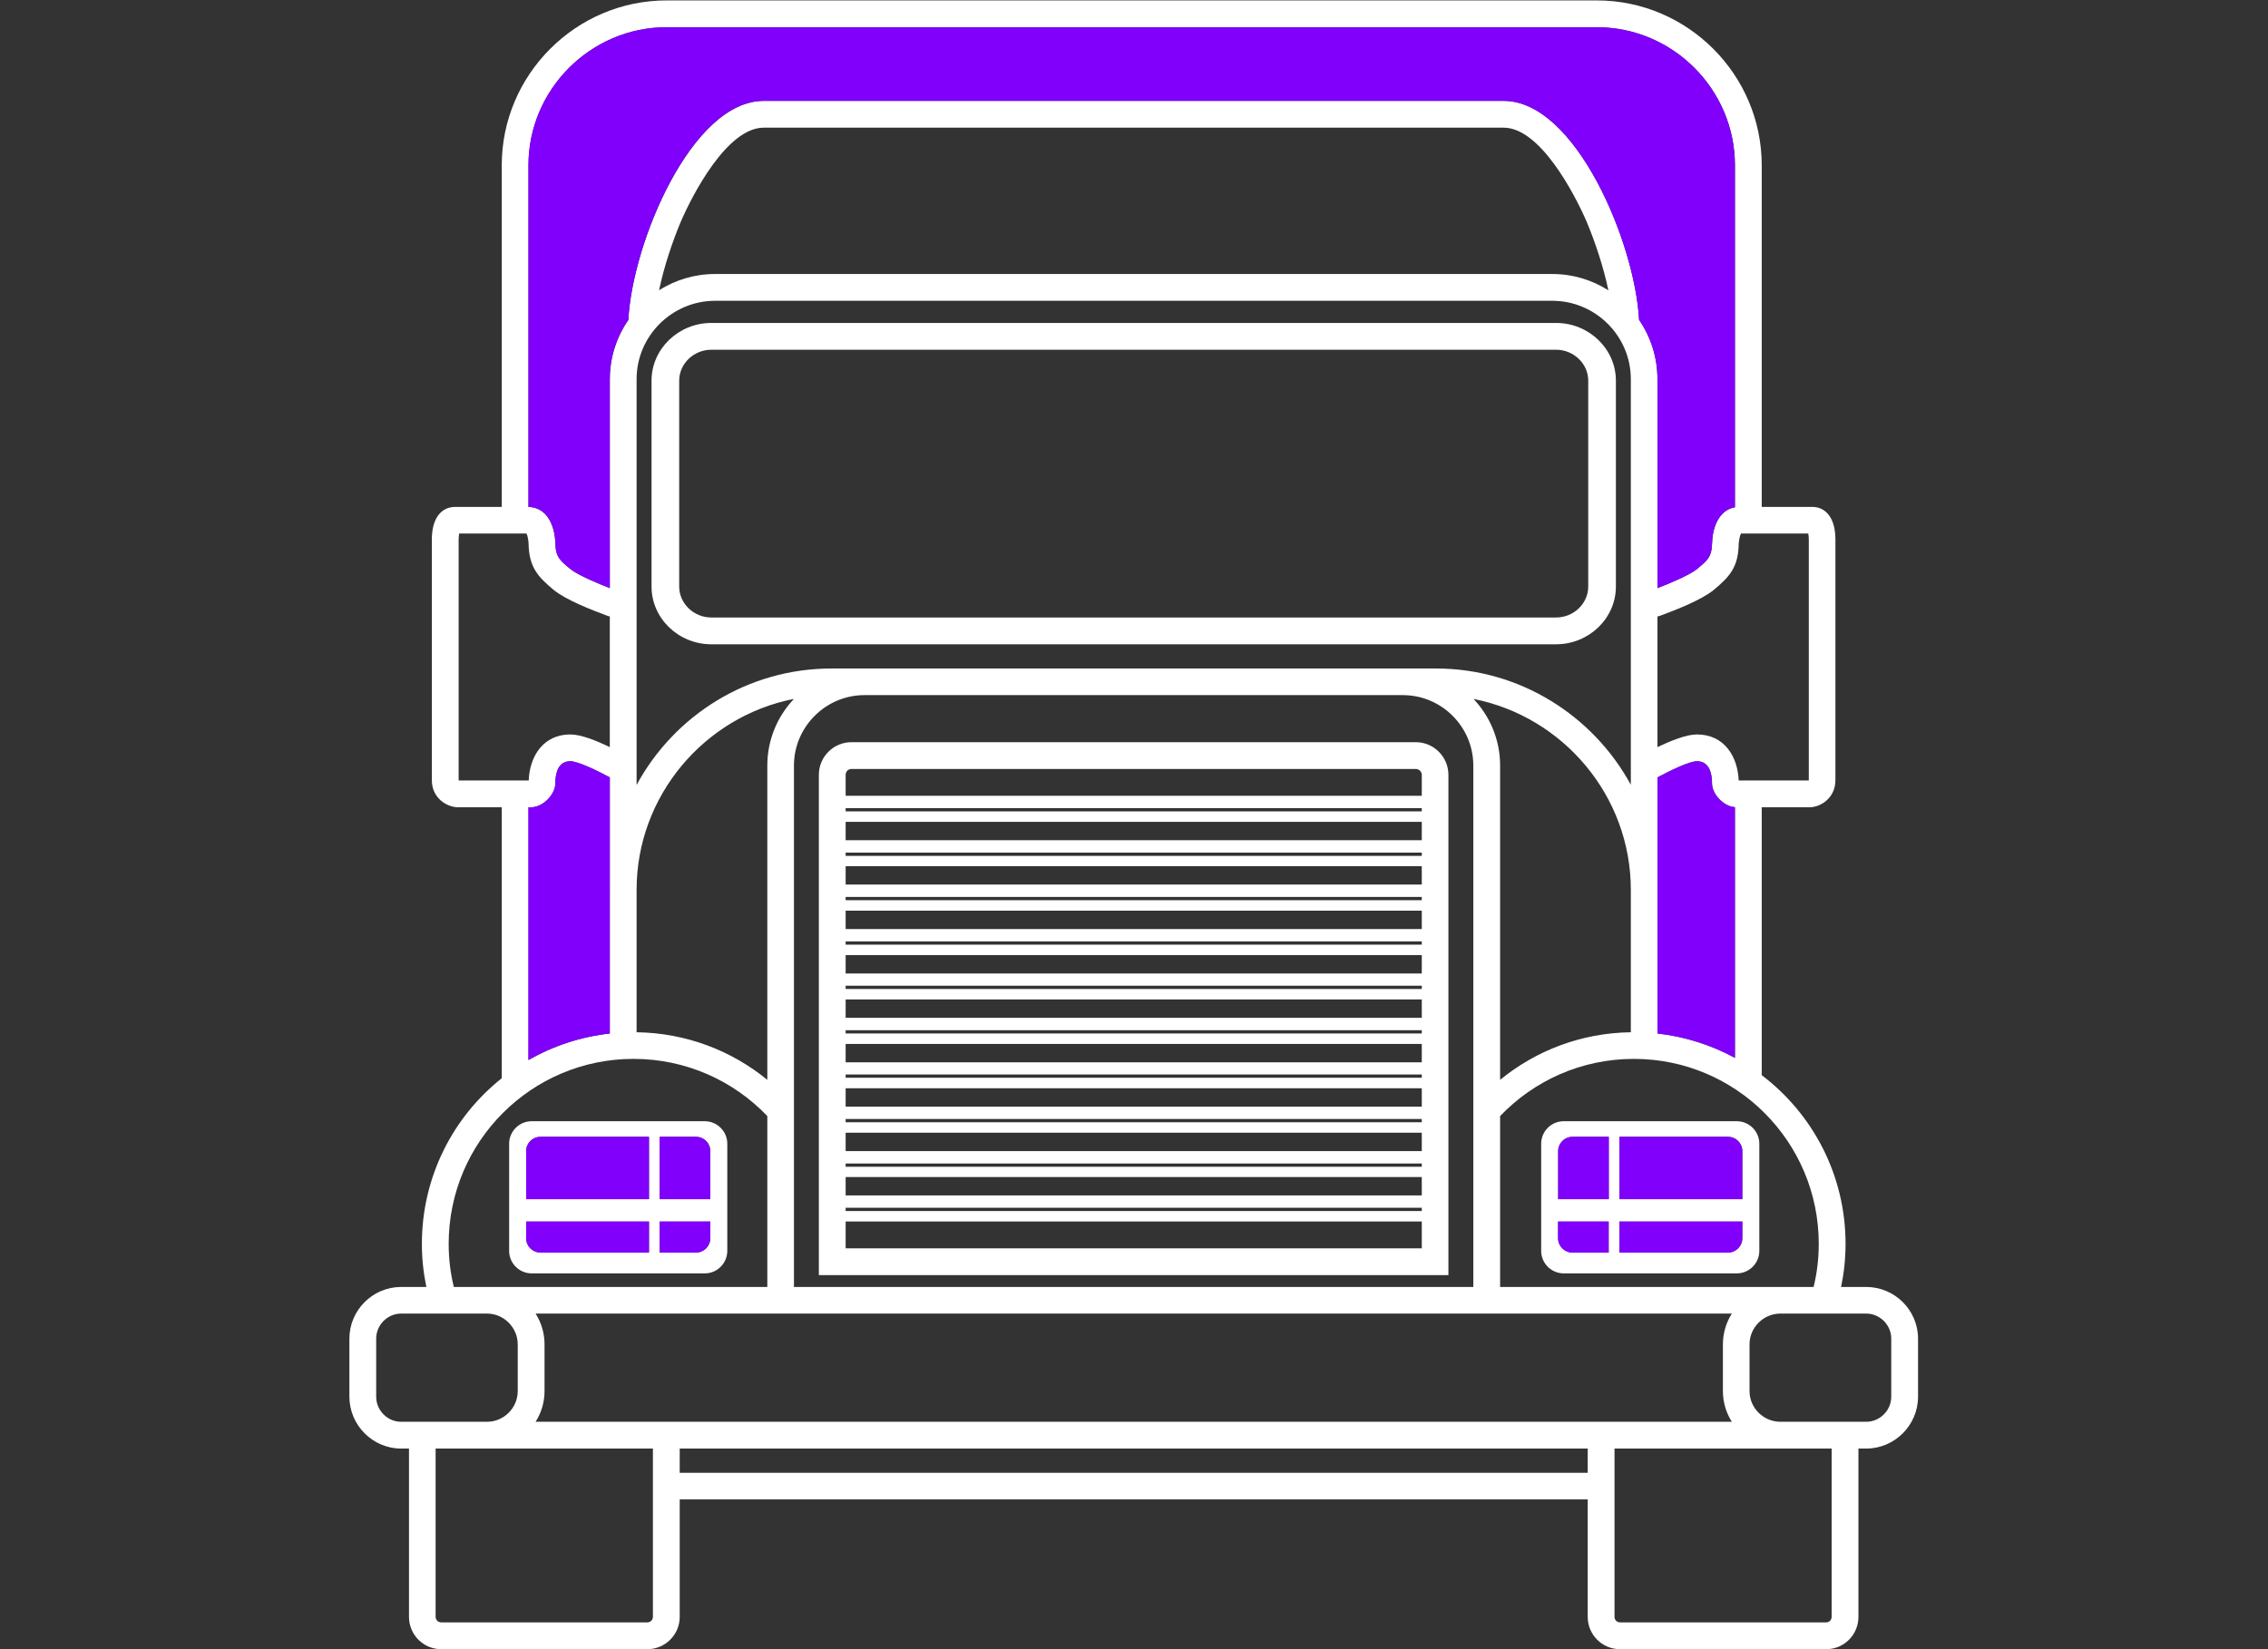
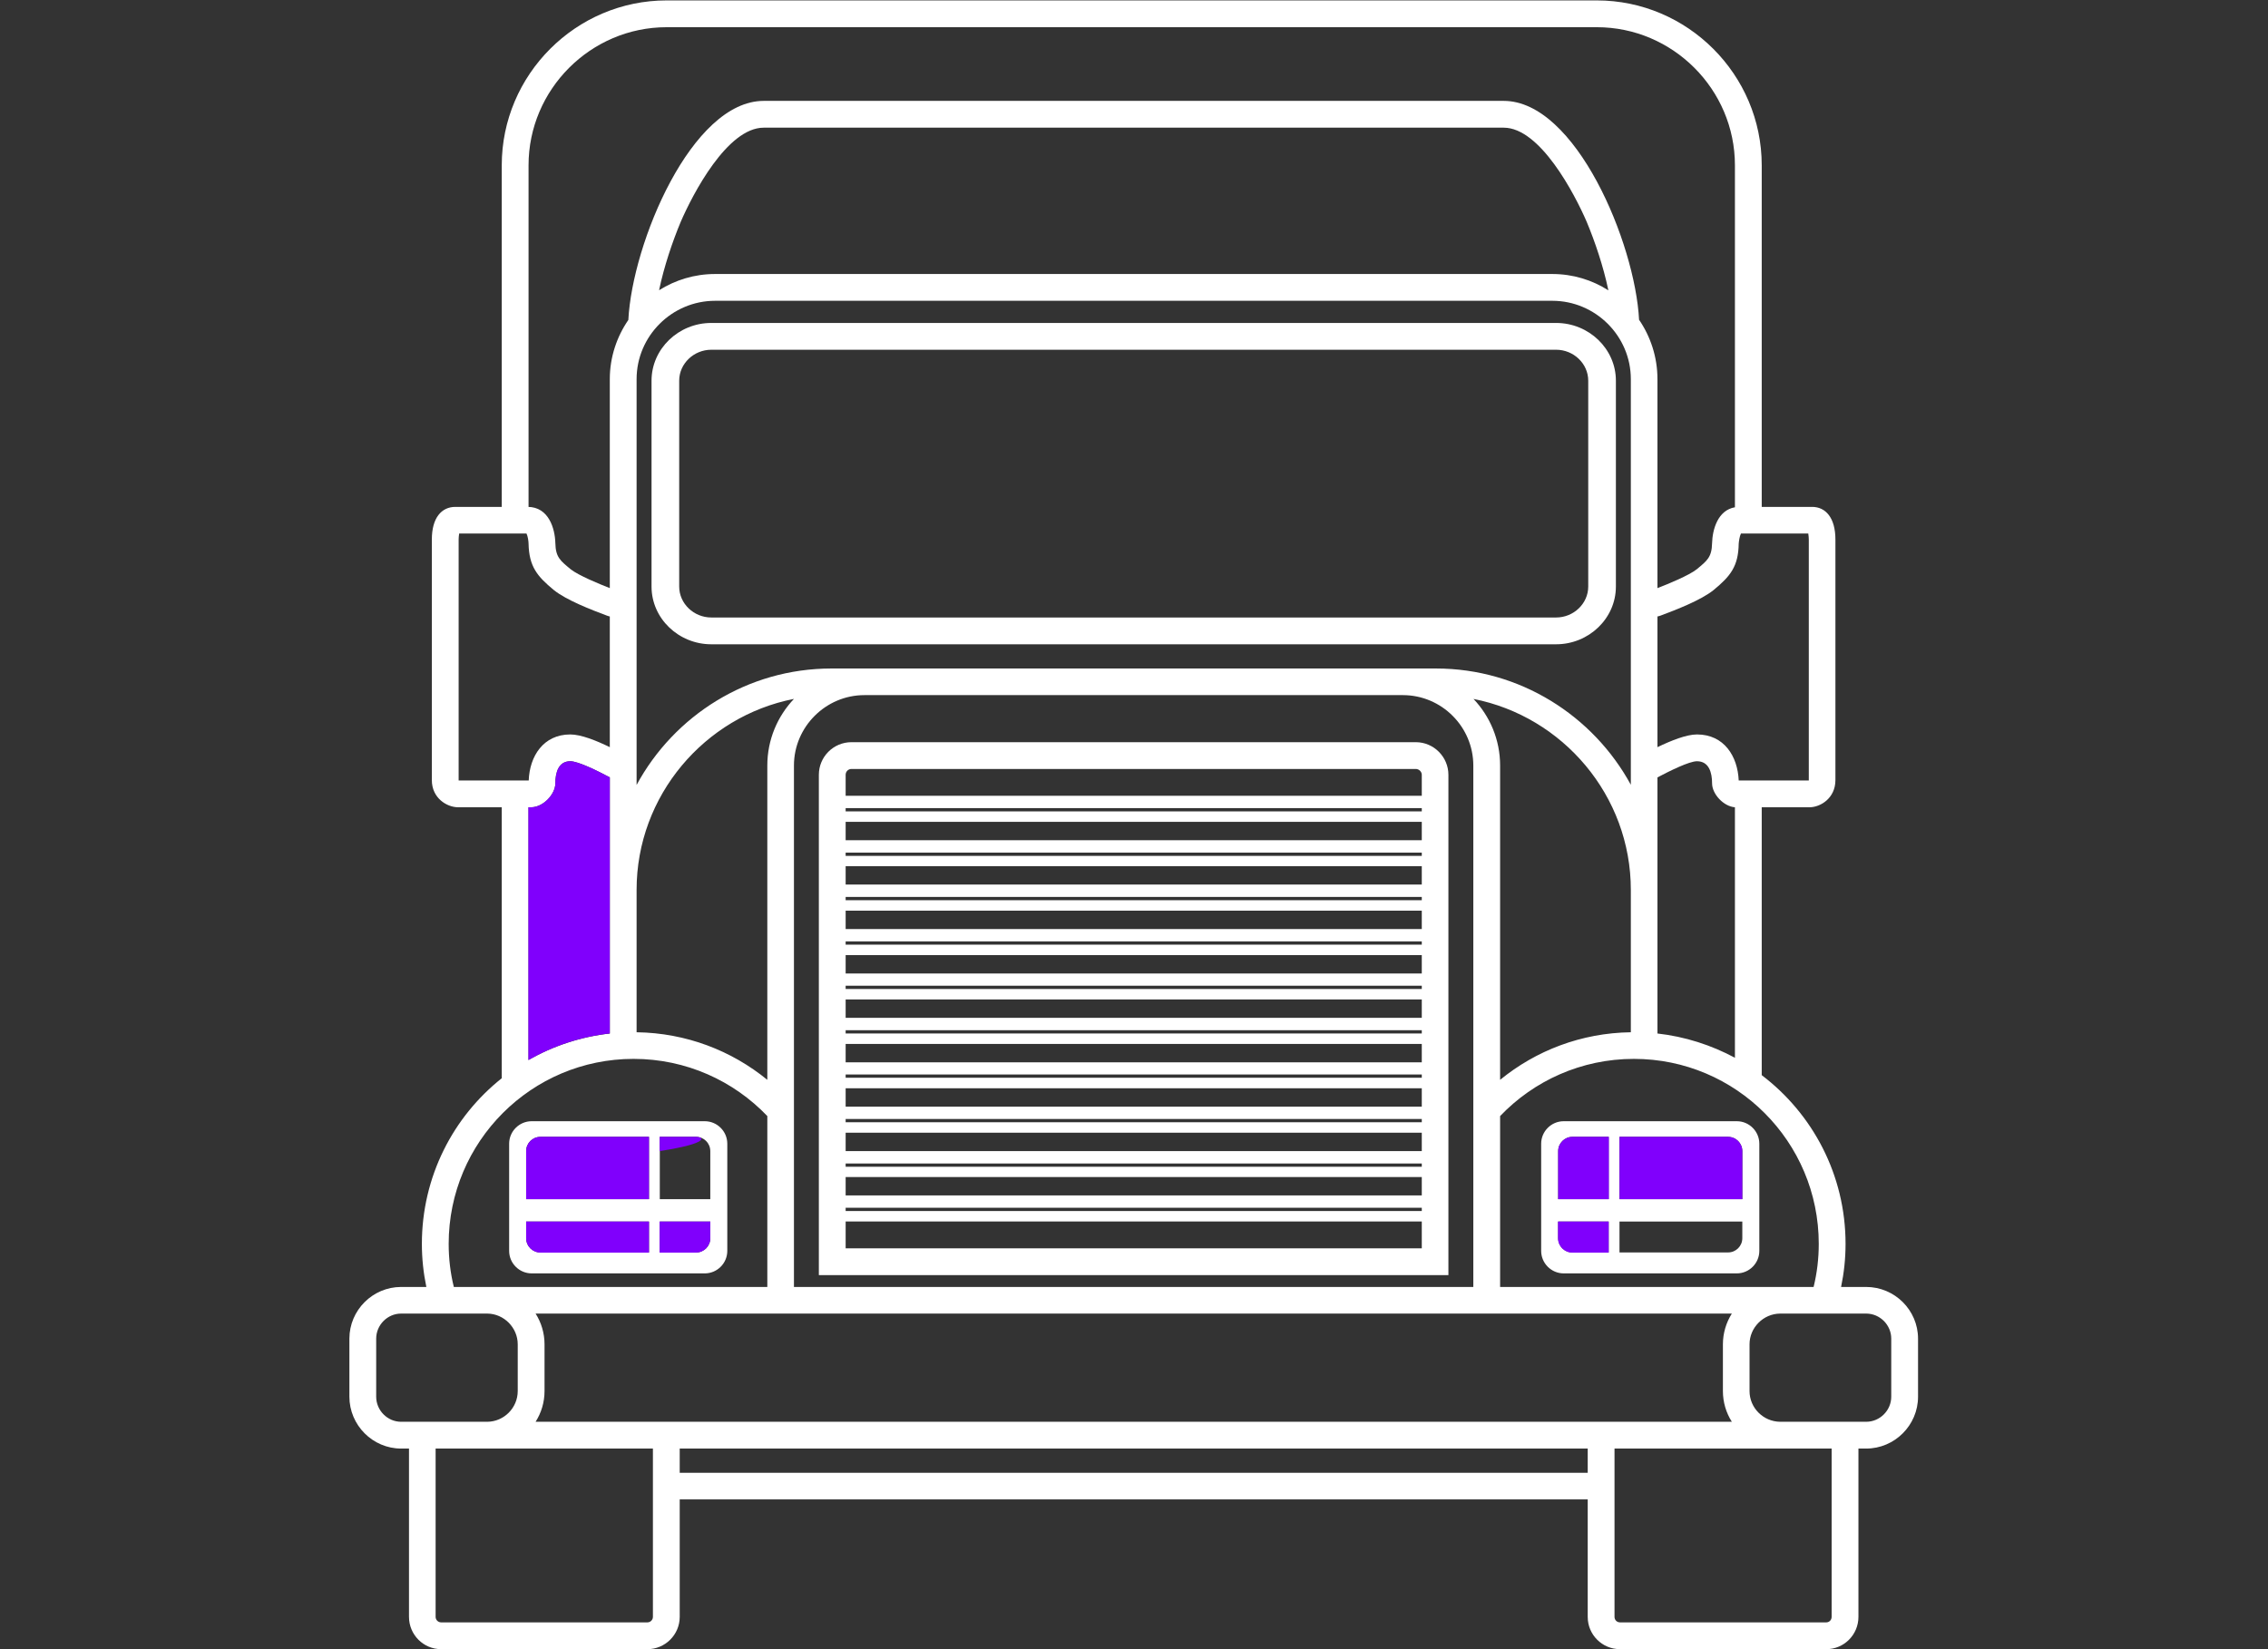
<svg xmlns="http://www.w3.org/2000/svg" xmlns:ns1="http://sodipodi.sourceforge.net/DTD/sodipodi-0.dtd" xmlns:ns2="http://www.inkscape.org/namespaces/inkscape" version="1.1" id="svg2" width="17.6" height="12.8" viewBox="0 0 17.6 12.8" ns1:docname="s54A03EhCQ1.ai">
  <rect x="0" y="0" width="17.6" height="12.8" fill="#333333" stroke="none" />
  <defs id="defs6">
    <clipPath clipPathUnits="userSpaceOnUse" id="clipPath16">
      <path d="M 0,9.6 H 13.2 V 0 H 0 Z" id="path14" />
    </clipPath>
  </defs>
  <ns1:namedview id="namedview4" pagecolor="#ffffff" bordercolor="#000000" borderopacity="0.25" ns2:showpageshadow="2" ns2:pageopacity="0.0" ns2:pagecheckerboard="0" ns2:deskcolor="#d1d1d1" />
  <g id="g8" ns2:groupmode="layer" ns2:label="s54A03EhCQ1" transform="matrix(1.333,0,0,-1.333,0,12.8)">
    <g id="g10">
      <g id="g12" clip-path="url(#clipPath16)">
        <g id="g18" transform="translate(4.623,5.534)">
          <path d="m 0,0 c -0.097,-0.102 -0.156,-0.239 -0.156,-0.389 v -1.83 c -0.208,0.17 -0.472,0.273 -0.761,0.277 v 0.829 c 0,0.549 0.396,1.01 0.916,1.112 z m 4.11,-2.219 v 1.83 C 4.11,-0.239 4.051,-0.102 3.954,0 V -10e-4 C 4.475,-0.103 4.871,-0.564 4.871,-1.113 V -1.942 C 4.582,-1.946 4.318,-2.049 4.11,-2.219 m -6.091,-1.206 c -0.02,0.081 -0.03,0.165 -0.03,0.251 0,0.595 0.482,1.077 1.076,1.077 0.307,0 0.583,-0.128 0.779,-0.333 v -0.995 z m 6.091,0 v 0.995 c 0.196,0.205 0.472,0.333 0.779,0.333 0.594,0 1.076,-0.482 1.076,-1.077 0,-0.086 -0.01,-0.17 -0.03,-0.251 z M 0.409,0.021 h 3.135 c 0.226,0 0.41,-0.185 0.41,-0.41 v -3.036 h -3.955 v 3.036 c 0,0.225 0.185,0.41 0.41,0.41 M 5.026,-0.282 V 0.479 C 5.032,0.48 5.038,0.482 5.044,0.484 5.135,0.518 5.28,0.574 5.353,0.633 5.45,0.713 5.497,0.77 5.499,0.903 5.5,0.916 5.504,0.946 5.512,0.962 H 5.904 C 5.906,0.95 5.907,0.935 5.907,0.927 V -0.474 -0.476 H 5.499 c -0.006,0.141 -0.085,0.268 -0.243,0.268 -0.061,0 -0.149,-0.035 -0.23,-0.074 m -6.099,0.761 v -0.761 c -0.08,0.039 -0.168,0.074 -0.23,0.074 -0.157,0 -0.237,-0.127 -0.242,-0.268 h -0.408 v 0.002 1.401 c 0,0.008 0.001,0.023 0.003,0.035 h 0.392 C -1.55,0.946 -1.546,0.916 -1.546,0.903 -1.543,0.77 -1.496,0.713 -1.399,0.633 -1.326,0.574 -1.181,0.518 -1.09,0.484 -1.084,0.482 -1.079,0.48 -1.073,0.479 m 0.156,1.382 c 0,0.251 0.206,0.456 0.457,0.456 h 4.874 c 0.251,0 0.457,-0.205 0.457,-0.456 v -2.362 0 C 4.652,-0.099 4.225,0.176 3.737,0.176 H 3.544 0.409 0.217 c -0.489,0 -0.916,-0.275 -1.134,-0.678 v 0.001 z M 5.5,1.117 c 0.002,0 0.003,0 0.005,0 -0.002,0 -0.003,0 -0.005,0 m -0.006,0 c 0.002,0 0.004,0 0.006,0 z m -0.005,0 c 0.002,0 0.003,0 0.005,0 -0.002,0 -0.003,0 -0.005,0 M 5.483,1.116 c 0.002,0 0.004,0 0.005,10e-4 C 5.487,1.116 5.485,1.116 5.483,1.116 M 5.478,1.115 c 0.002,0 0.004,0.001 0.005,0.001 C 5.482,1.116 5.48,1.115 5.478,1.115 M 5.484,-0.632 H 5.481 Z m -0.007,0 v -1.459 h 10e-4 c -0.138,0.074 -0.291,0.124 -0.454,0.142 0.001,0 0.002,0 0.002,0 v 0.836 0.655 c 0.072,0.038 0.185,0.094 0.23,0.094 0.07,0 0.088,-0.066 0.088,-0.129 0,-0.061 0.066,-0.134 0.133,-0.139 m -7.023,-1.472 v 1.472 h 0.015 c 0.071,0 0.141,0.076 0.141,0.139 0,0.063 0.018,0.129 0.087,0.129 0.046,0 0.159,-0.056 0.23,-0.094 v -0.655 -0.836 c 10e-4,0 0.002,0 0.003,0 -0.172,-0.019 -0.334,-0.073 -0.477,-0.155 z M 4.918,2.208 4.919,2.206 C 4.896,2.654 4.55,3.481 4.131,3.481 h -4.308 c -0.419,0 -0.765,-0.827 -0.788,-1.275 l 0.001,10e-4 C -1.032,2.109 -1.073,1.989 -1.073,1.861 V 0.644 c -0.061,0.024 -0.183,0.074 -0.228,0.11 -0.06,0.05 -0.087,0.069 -0.089,0.152 -0.002,0.084 -0.038,0.211 -0.161,0.211 h 0.005 v 1.989 c 0,0.442 0.362,0.804 0.804,0.804 h 5.415 c 0.442,0 0.804,-0.362 0.804,-0.804 V 1.115 H 5.478 C 5.376,1.098 5.346,0.983 5.344,0.906 5.342,0.823 5.315,0.804 5.255,0.754 5.21,0.718 5.088,0.668 5.026,0.644 v 1.217 c 0,0.128 -0.04,0.248 -0.108,0.347 M -0.66,2.777 c 0.07,0.162 0.271,0.548 0.483,0.548 H 4.131 C 4.343,3.325 4.544,2.939 4.614,2.777 4.662,2.662 4.711,2.518 4.74,2.379 V 2.378 C 4.646,2.438 4.534,2.473 4.414,2.473 H -0.46 c -0.12,0 -0.232,-0.035 -0.327,-0.095 l 0.001,10e-4 c 0.029,0.139 0.078,0.283 0.126,0.398 m -0.162,-7.143 v -0.98 c 0,-0.018 -0.015,-0.032 -0.032,-0.032 h -1.201 c -0.017,0 -0.032,0.014 -0.032,0.032 v 0.98 z m 6.862,0 v -0.98 c 0,-0.018 -0.014,-0.032 -0.031,-0.032 H 4.808 c -0.018,0 -0.032,0.014 -0.032,0.032 v 0.98 z M -0.666,-4.662 H 4.62 v -0.684 c 0,-0.104 0.084,-0.188 0.188,-0.188 h 1.201 c 0.103,0 0.187,0.084 0.187,0.188 v 0.98 h 0.045 c 0.166,0 0.302,0.136 0.302,0.302 v 0.338 c 0,0.166 -0.136,0.301 -0.302,0.301 H 6.095 c 0.017,0.082 0.026,0.165 0.026,0.251 0,0.402 -0.192,0.758 -0.489,0.983 0,0 0.001,-0.001 0.001,-0.001 v 1.56 h 0.278 c 0.064,0 0.151,0.053 0.151,0.158 v 1.401 c 0,0.127 -0.057,0.19 -0.136,0.19 H 5.633 v 1.989 c 0,0.528 -0.432,0.96 -0.96,0.96 h -5.415 c -0.528,0 -0.96,-0.432 -0.96,-0.96 V 1.117 h -0.27 c -0.08,0 -0.137,-0.063 -0.137,-0.19 v -1.401 c 0,-0.105 0.088,-0.158 0.153,-0.158 h 0.254 V -2.21 c 0,10e-4 10e-4,10e-4 10e-4,10e-4 -0.284,-0.225 -0.466,-0.574 -0.466,-0.965 0,-0.086 0.009,-0.169 0.026,-0.251 h -0.147 c -0.165,0 -0.301,-0.135 -0.301,-0.301 v -0.338 c 0,-0.166 0.136,-0.302 0.301,-0.302 h 0.046 v -0.98 c 0,-0.104 0.084,-0.188 0.187,-0.188 h 1.201 c 0.103,0 0.188,0.084 0.188,0.188 z m 5.286,0.155 h -5.286 v 0.141 H 4.62 Z m 0.839,0.297 c -0.033,0.052 -0.052,0.113 -0.052,0.179 v 0.272 c 0,0.065 0.019,0.127 0.052,0.179 h -6.964 c 0.033,-0.052 0.052,-0.114 0.052,-0.179 v -0.272 c 0,-0.066 -0.019,-0.127 -0.052,-0.179 z M 5.74,-3.58 C 5.642,-3.581 5.562,-3.662 5.562,-3.759 v -0.272 c 0,-0.098 0.08,-0.178 0.178,-0.179 h 0.501 c 0.08,0 0.146,0.066 0.146,0.146 v 0.338 c 0,0.08 -0.066,0.146 -0.146,0.146 z m -8.028,0 h 0.502 c 0.097,-10e-4 0.177,-0.082 0.177,-0.179 v -0.272 c 0,-0.098 -0.08,-0.178 -0.177,-0.179 h -0.502 c -0.079,0 -0.145,0.066 -0.145,0.146 v 0.338 c 0,0.08 0.066,0.146 0.145,0.146" style="fill:#ffffff;fill-opacity:1;fill-rule:evenodd;stroke:none" id="path20" />
        </g>
        <g id="g22" transform="translate(9.059,7.722)">
          <path d="m 0,0 h -4.918 c -0.191,0 -0.348,-0.151 -0.348,-0.336 v -1.199 c 0,-0.185 0.157,-0.336 0.348,-0.336 H 0 c 0.191,0 0.348,0.151 0.348,0.336 v 1.199 C 0.348,-0.151 0.191,0 0,0 M -4.918,-0.156 H 0 c 0.102,0 0.187,-0.081 0.187,-0.18 v -1.199 c 0,-0.099 -0.085,-0.18 -0.187,-0.18 h -4.918 c -0.102,0 -0.187,0.081 -0.187,0.18 v 1.199 c 0,0.099 0.085,0.18 0.187,0.18" style="fill:#ffffff;fill-opacity:1;fill-rule:evenodd;stroke:none" id="path24" />
        </g>
        <g id="g26" transform="translate(8.242,5.281)">
          <path d="m 0,0 h -3.285 c -0.105,0 -0.19,-0.085 -0.19,-0.19 V -3.103 H 0.19 V -0.19 C 0.19,-0.086 0.105,0 0,0 M 0.035,-2.711 H -3.319 V -2.73 h 3.354 z m 0,0.179 h -3.354 v -0.107 h 3.354 z m 0,0.079 h -3.354 v -0.019 h 3.354 z m 0,0.179 h -3.354 v -0.107 h 3.354 z m 0,0.08 h -3.354 v -0.019 h 3.354 z m 0,0.179 h -3.354 v -0.107 h 3.354 z m 0,0.08 h -3.354 v -0.019 h 3.354 z m 0,0.178 h -3.354 v -0.107 h 3.354 z m 0,0.08 h -3.354 v -0.019 h 3.354 z m 0,0.179 h -3.354 v -0.107 h 3.354 z m 0,0.08 h -3.354 v -0.019 h 3.354 z m 0,0.178 h -3.354 v -0.107 h 3.354 z m 0,0.08 h -3.354 v -0.019 h 3.354 z m 0,0.179 h -3.354 v -0.107 h 3.354 z m 0,0.08 H -3.319 V -0.92 h 3.354 z m 0,0.179 h -3.354 v -0.107 h 3.354 z m 0,0.079 h -3.354 v -0.019 h 3.354 z m 0,0.179 h -3.354 v -0.107 h 3.354 z m 0,0.08 h -3.354 v -0.019 h 3.354 z m -3.354,0.072 h 3.354 v 0.122 c 0,0.018 -0.016,0.034 -0.035,0.034 h -3.285 c -0.019,0 -0.034,-0.015 -0.034,-0.034 z m 3.354,-2.635 h -3.354 v 0.156 h 3.354 z" style="fill:#ffffff;fill-opacity:1;fill-rule:evenodd;stroke:none" id="path28" />
        </g>
        <g id="g30" transform="translate(4.103,3.074)">
          <path d="M 0,0 H -1.008 C -1.08,0 -1.139,-0.059 -1.139,-0.131 v -0.624 c 0,-0.072 0.059,-0.131 0.131,-0.131 H 0 c 0.072,0 0.131,0.059 0.131,0.131 v 0.624 C 0.131,-0.059 0.072,0 0,0 m -0.325,-0.764 v 0.18 H -1.04 v -0.097 c 0,-0.046 0.037,-0.083 0.083,-0.083 z m 0.063,0.18 v -0.18 h 0.212 c 0.045,0 0.082,0.037 0.082,0.083 v 0.097 z m 0,0.493 h 0.212 c 0.045,0 0.082,-0.037 0.082,-0.083 v -0.28 h -0.294 z m -0.695,0 h 0.632 V -0.454 H -1.04 v 0.28 c 0,0.046 0.037,0.083 0.083,0.083" style="fill:#ffffff;fill-opacity:1;fill-rule:evenodd;stroke:none" id="path32" />
        </g>
        <g id="g34" transform="translate(9.103,3.074)">
          <path d="M 0,0 H 1.008 C 1.08,0 1.139,-0.059 1.139,-0.131 v -0.624 c 0,-0.072 -0.059,-0.131 -0.131,-0.131 H 0 c -0.072,0 -0.131,0.059 -0.131,0.131 v 0.624 C -0.131,-0.059 -0.072,0 0,0 m 0.325,-0.764 v 0.18 H 1.04 v -0.097 c 0,-0.046 -0.037,-0.083 -0.083,-0.083 z m -0.063,0.18 v -0.18 H 0.05 c -0.045,0 -0.082,0.037 -0.082,0.083 v 0.097 c 0,0 0.294,0 0.294,0 m 0,0.493 H 0.05 c -0.045,0 -0.082,-0.037 -0.082,-0.083 v -0.28 h 0.294 c 0,0 0,0.363 0,0.363 m 0.695,0 H 0.325 V -0.454 H 1.04 v 0.28 c 0,0.046 -0.037,0.083 -0.083,0.083" style="fill:#ffffff;fill-opacity:1;fill-rule:evenodd;stroke:none" id="path36" />
        </g>
        <g id="g38" transform="translate(3.778,2.62)">
          <path d="m 0,0 v 0.363 h -0.632 c -0.046,0 -0.083,-0.037 -0.083,-0.083 V 0 Z" style="fill:#8000fc;fill-opacity:1;fill-rule:evenodd;stroke:none" id="path40" />
        </g>
        <g id="g42" transform="translate(3.778,2.49)">
          <path d="m 0,0 h -0.715 v -0.098 c 0,-0.045 0.037,-0.083 0.083,-0.083 H 0 Z" style="fill:#8000fc;fill-opacity:1;fill-rule:evenodd;stroke:none" id="path44" />
        </g>
        <g id="g46" transform="translate(3.84,2.983)">
-           <path d="m 0,0 v -0.363 h 0.295 v 0.28 C 0.295,-0.037 0.258,0 0.212,0 Z" style="fill:#8000fc;fill-opacity:1;fill-rule:evenodd;stroke:none" id="path48" />
+           <path d="m 0,0 v -0.363 v 0.28 C 0.295,-0.037 0.258,0 0.212,0 Z" style="fill:#8000fc;fill-opacity:1;fill-rule:evenodd;stroke:none" id="path48" />
        </g>
        <g id="g50" transform="translate(4.135,2.49)">
          <path d="m 0,0 h -0.295 v -0.181 h 0.212 c 0.046,0 0.083,0.038 0.083,0.083 z" style="fill:#8000fc;fill-opacity:1;fill-rule:evenodd;stroke:none" id="path52" />
        </g>
        <g id="g54" transform="translate(9.071,2.9)">
          <path d="M 0,0 V -0.28 H 0.295 V 0.083 H 0.083 C 0.037,0.083 0,0.045 0,0" style="fill:#8000fc;fill-opacity:1;fill-rule:evenodd;stroke:none" id="path56" />
        </g>
        <g id="g58" transform="translate(9.365,2.49)">
          <path d="m 0,0 h -0.295 v -0.098 c 0,-0.045 0.037,-0.083 0.083,-0.083 H 0 Z" style="fill:#8000fc;fill-opacity:1;fill-rule:evenodd;stroke:none" id="path60" />
        </g>
        <g id="g62" transform="translate(9.428,2.62)">
          <path d="m 0,0 h 0.715 v 0.28 c 0,0.046 -0.037,0.083 -0.083,0.083 L 0,0.363 Z" style="fill:#8000fc;fill-opacity:1;fill-rule:evenodd;stroke:none" id="path64" />
        </g>
        <g id="g66" transform="translate(10.143,2.49)">
-           <path d="m 0,0 h -0.715 v -0.181 h 0.632 c 0.046,0 0.083,0.038 0.083,0.083 z" style="fill:#8000fc;fill-opacity:1;fill-rule:evenodd;stroke:none" id="path68" />
-         </g>
+           </g>
        <g id="g70" transform="translate(8.754,9.015)">
-           <path d="M 0,0 C 0.419,0 0.764,-0.827 0.788,-1.275 0.855,-1.373 0.895,-1.492 0.895,-1.62 v -1.217 c 0.062,0.024 0.184,0.074 0.228,0.11 0.061,0.05 0.088,0.069 0.09,0.152 10e-4,0.077 0.032,0.191 0.133,0.209 v 1.991 c 0,0.442 -0.362,0.804 -0.804,0.804 h -5.415 c -0.442,0 -0.805,-0.362 -0.805,-0.804 v -1.989 c 0.12,-0.003 0.155,-0.128 0.157,-0.211 0.002,-0.083 0.028,-0.102 0.089,-0.152 0.045,-0.036 0.167,-0.086 0.228,-0.11 v 1.217 c 0,0.128 0.04,0.247 0.108,0.345 C -5.073,-0.827 -4.728,0 -4.309,0 Z" style="fill:#8000fc;fill-opacity:1;fill-rule:evenodd;stroke:none" id="path72" />
-         </g>
+           </g>
        <g id="g74" transform="translate(3.55,4.421)">
          <path d="m 0,0 v 0.655 c -0.071,0.038 -0.184,0.094 -0.23,0.094 -0.069,0 -0.087,-0.066 -0.087,-0.129 0,-0.062 -0.071,-0.139 -0.141,-0.139 h -0.016 v -1.472 c 0.143,0.082 0.303,0.136 0.474,0.155 z" style="fill:#8000fc;fill-opacity:1;fill-rule:evenodd;stroke:none" id="path76" />
        </g>
        <g id="g78" transform="translate(9.649,5.076)">
-           <path d="m 0,0 v -0.655 -0.836 c 0.162,-0.018 0.314,-0.068 0.451,-0.142 v 1.46 C 0.383,-0.169 0.317,-0.096 0.317,-0.035 0.317,0.028 0.299,0.094 0.23,0.094 0.184,0.094 0.071,0.038 0,0" style="fill:#8000fc;fill-opacity:1;fill-rule:evenodd;stroke:none" id="path80" />
-         </g>
+           </g>
      </g>
    </g>
  </g>
</svg>